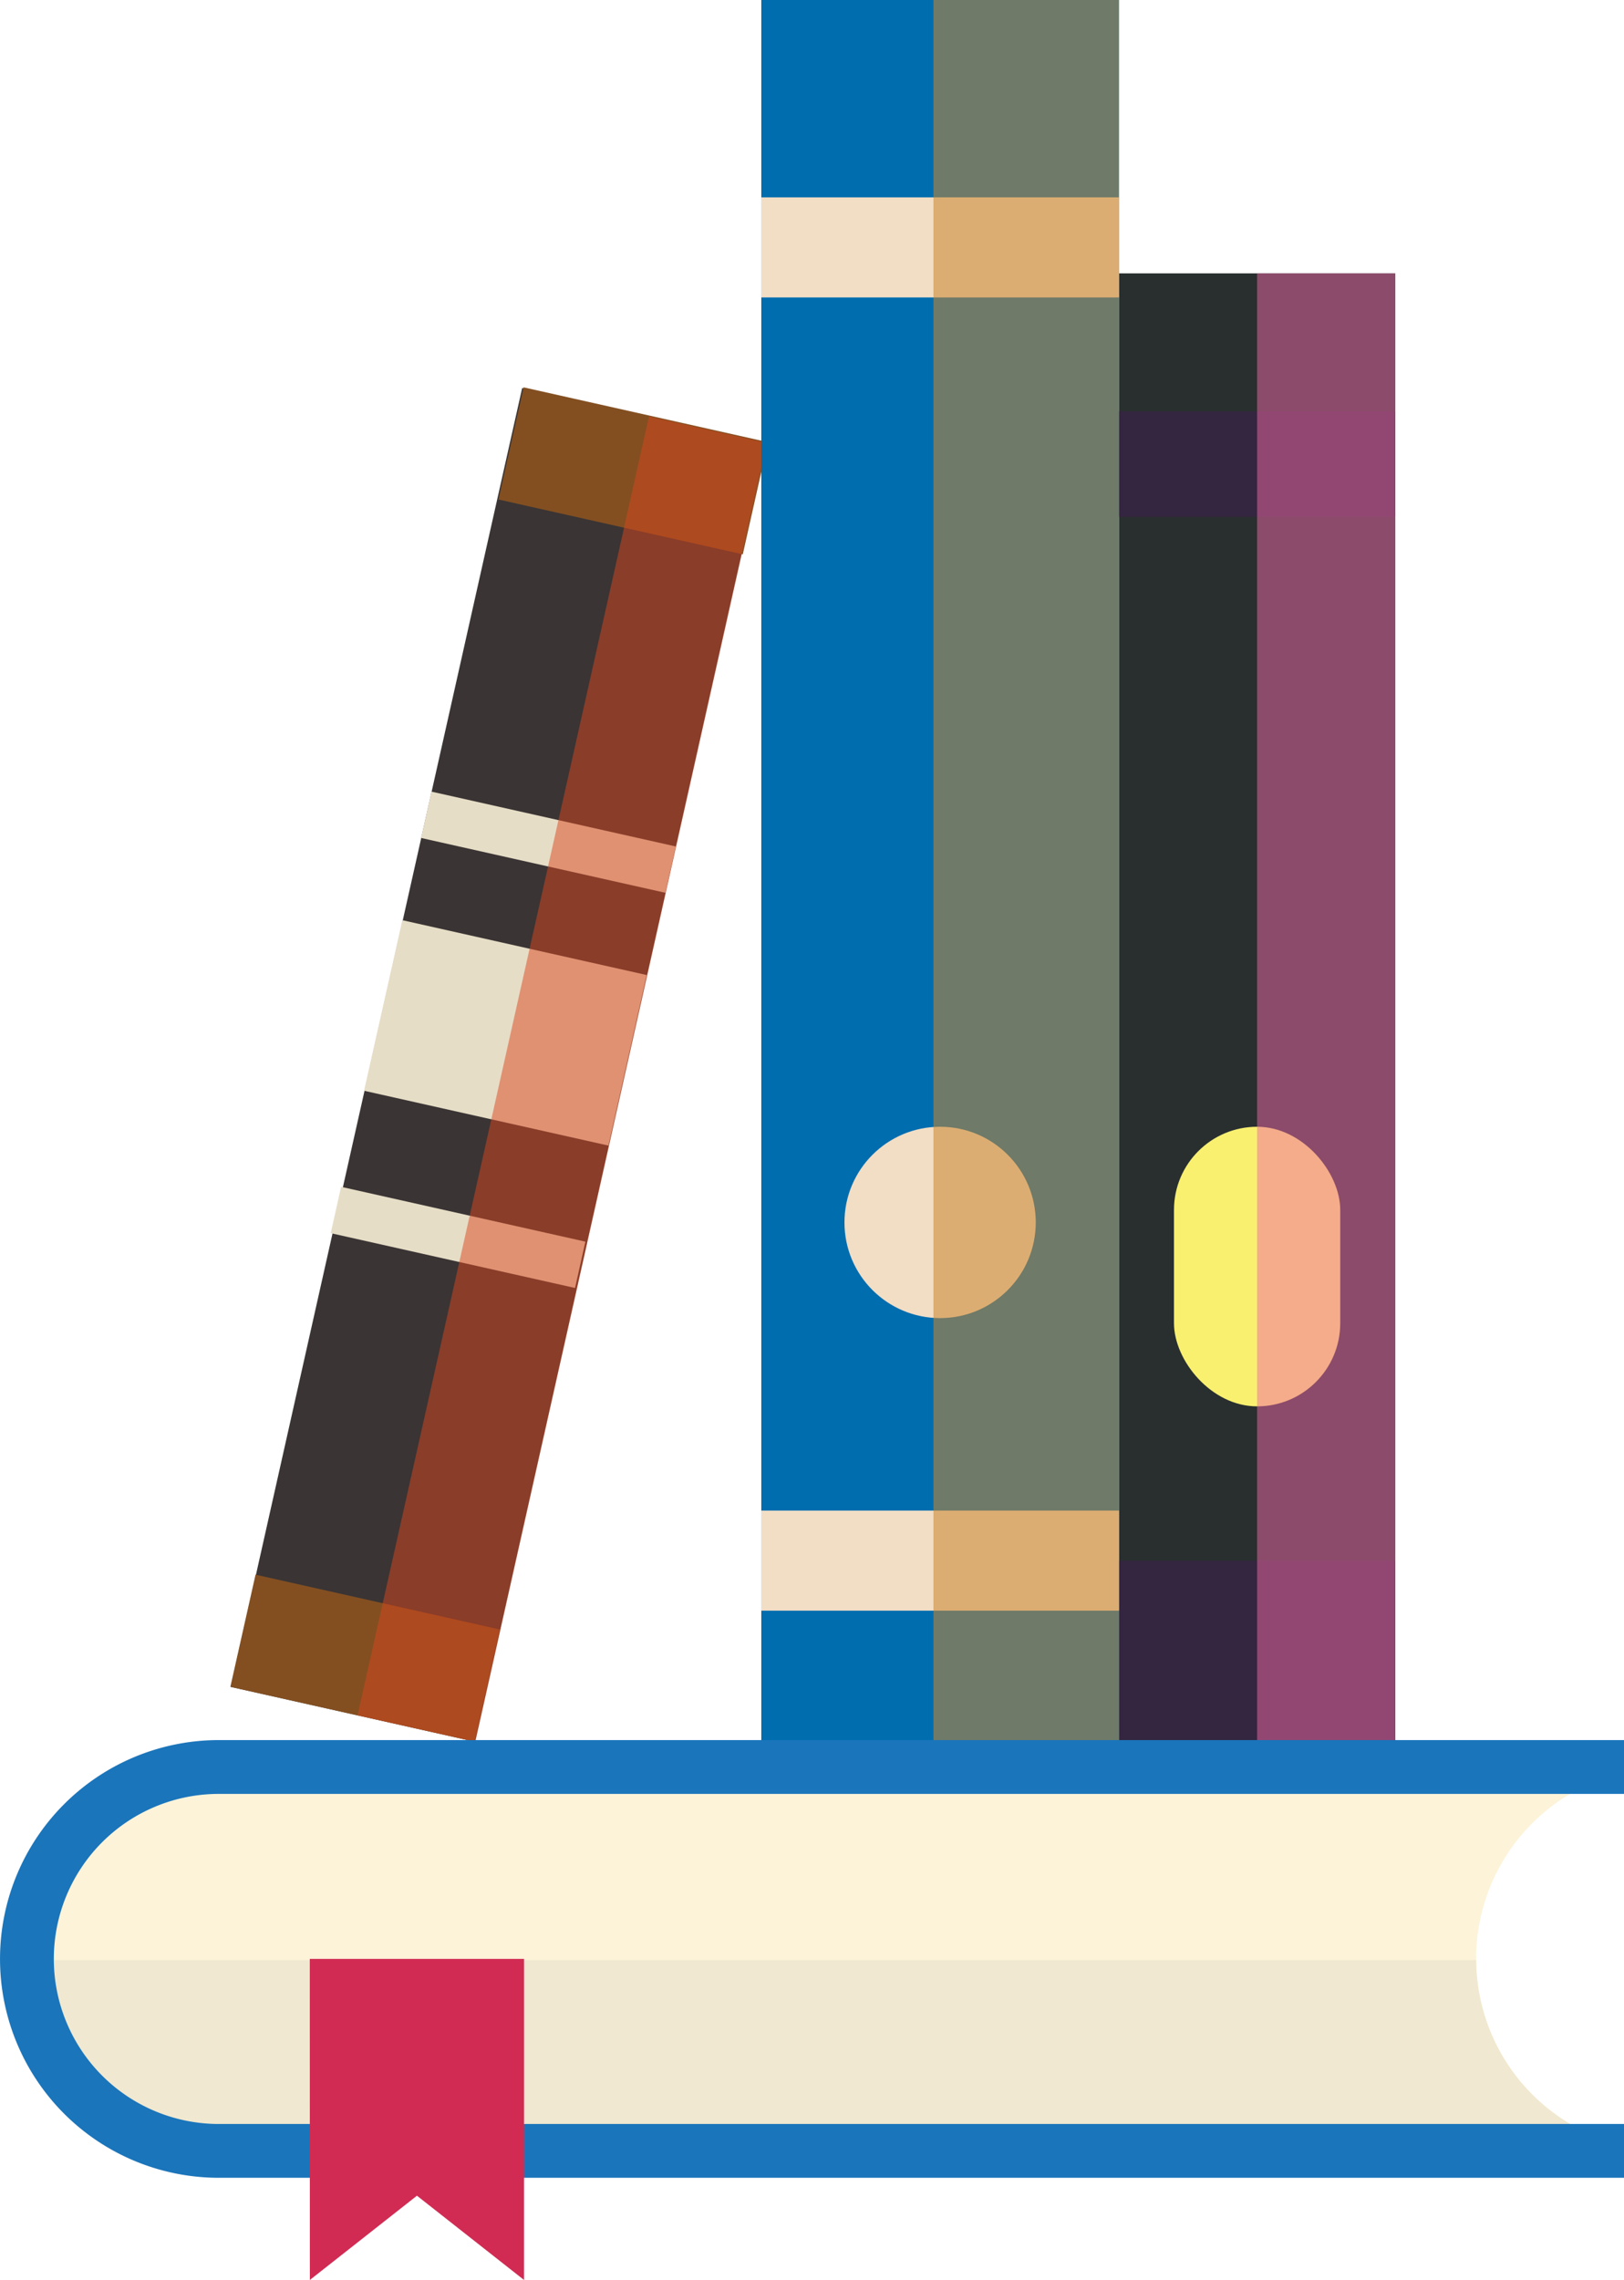
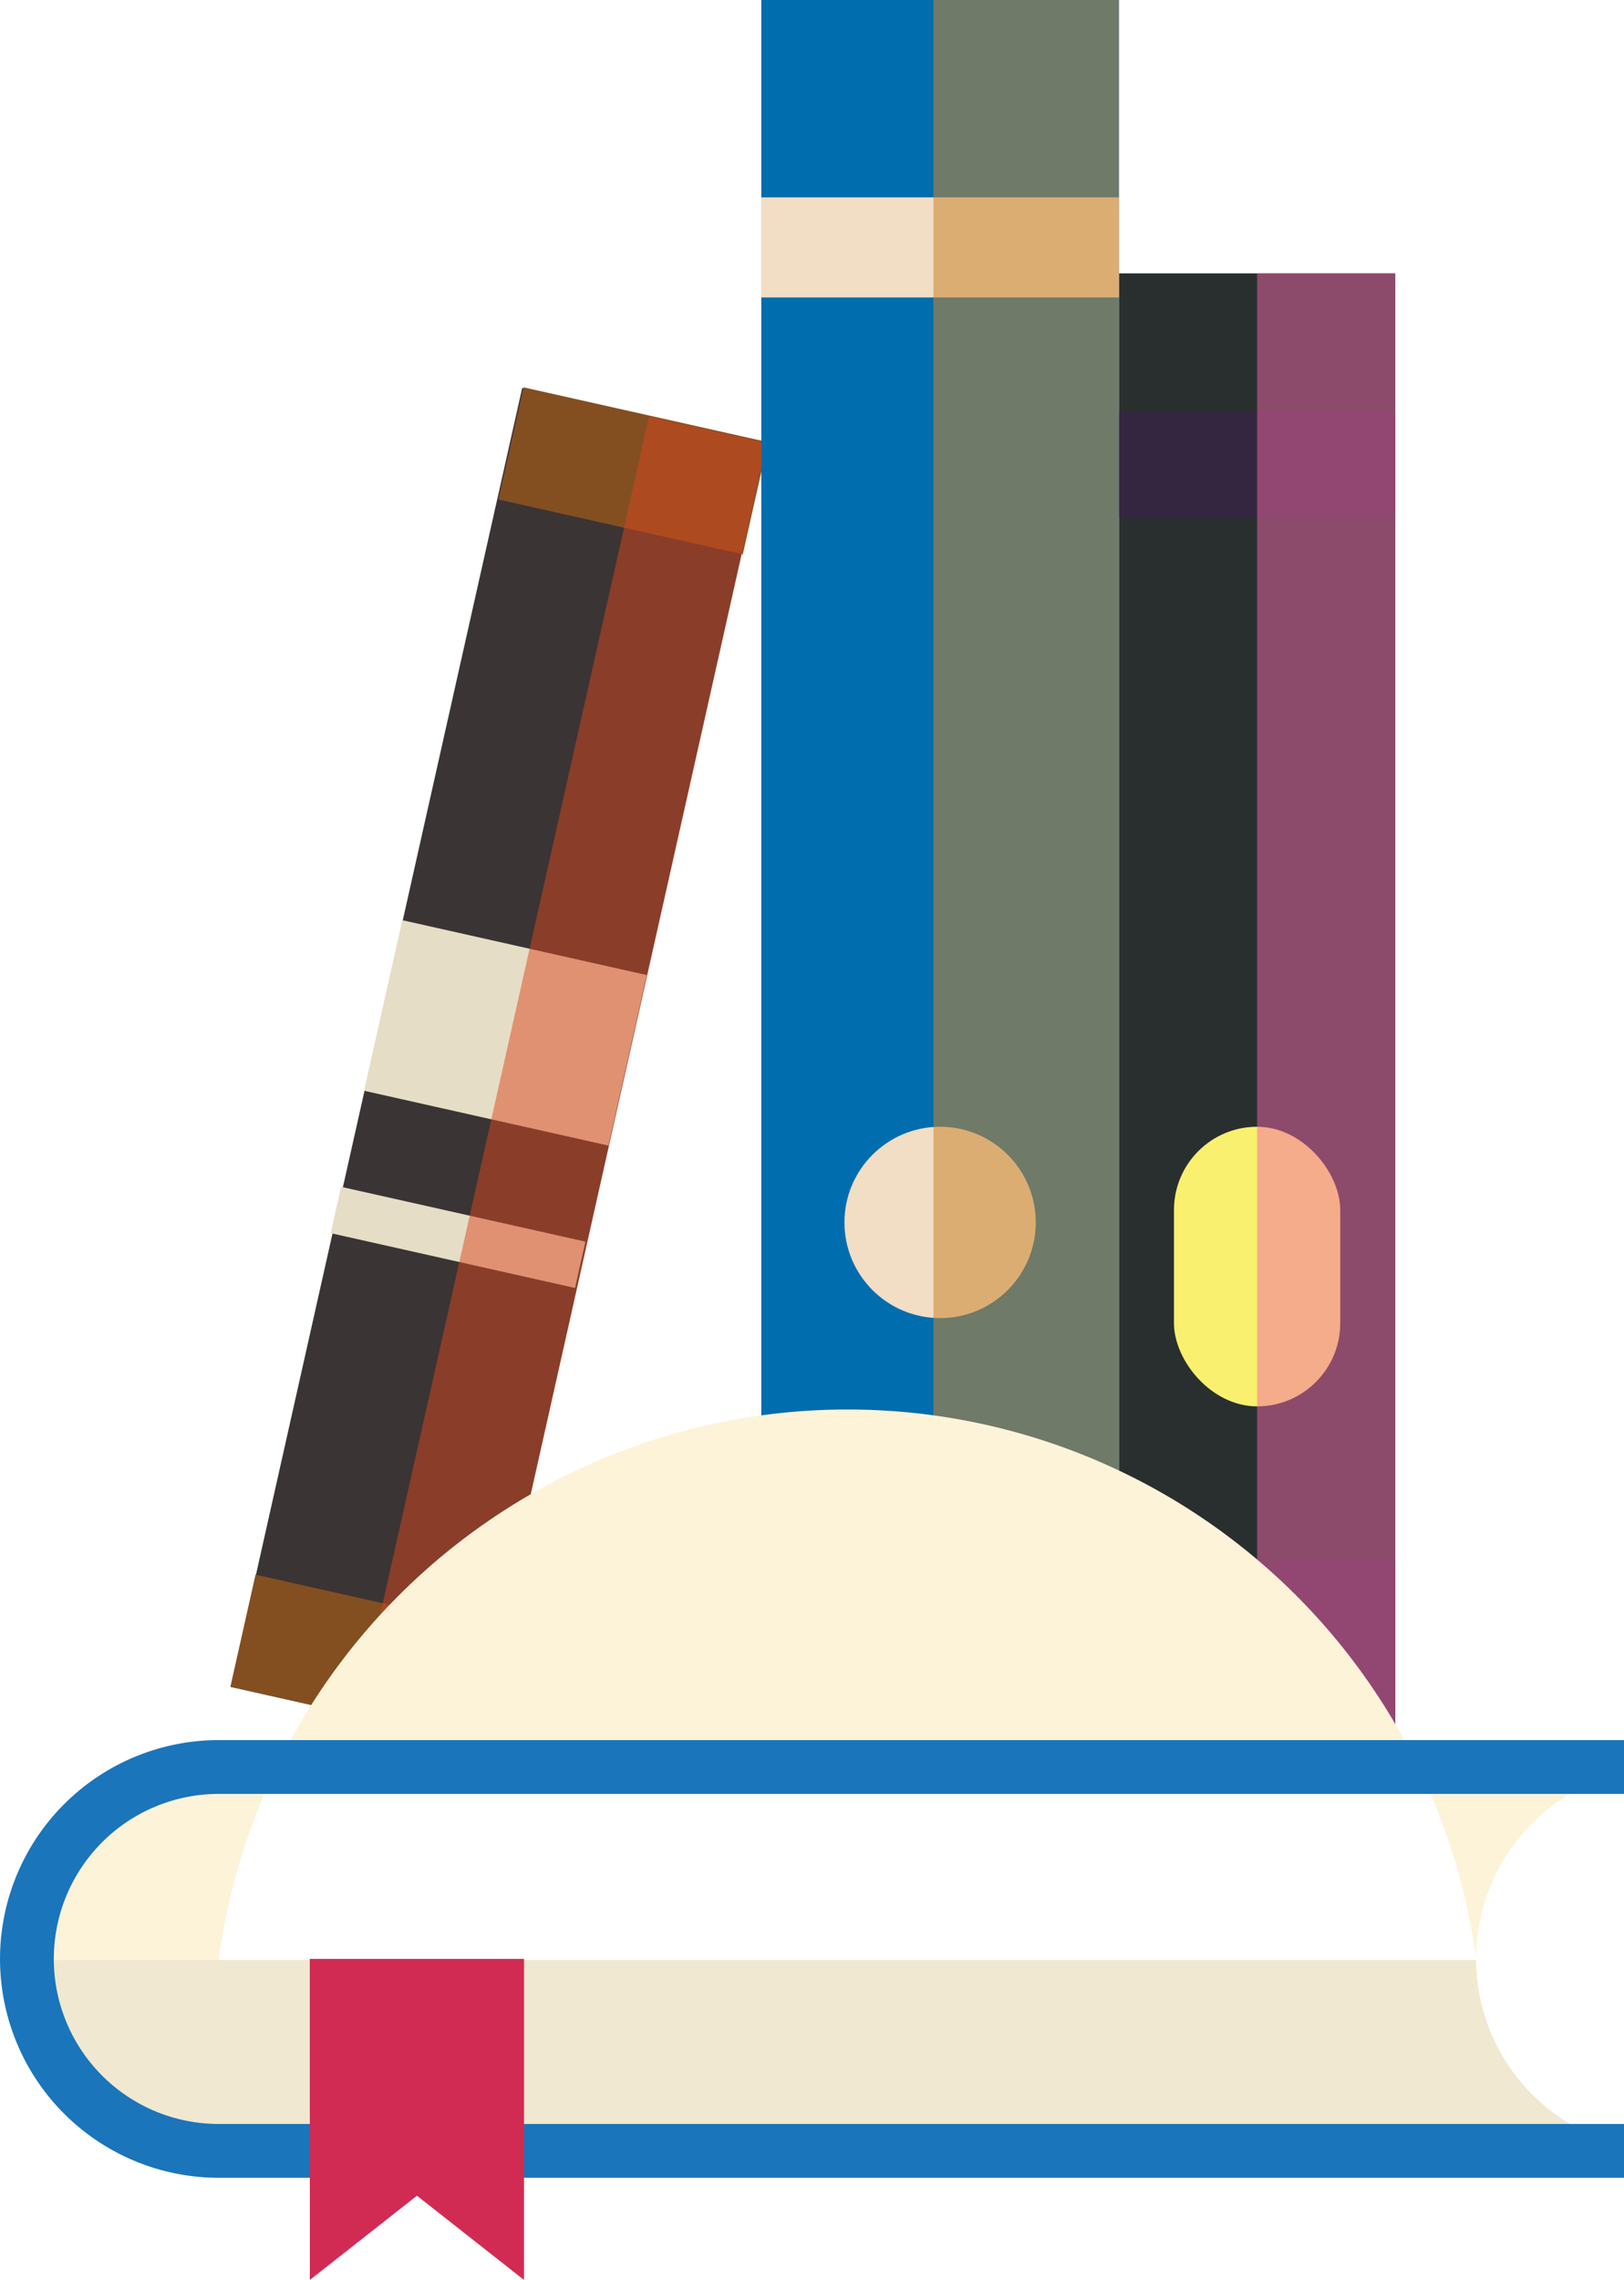
<svg xmlns="http://www.w3.org/2000/svg" width="79.598" height="111.721" viewBox="0 0 79.598 111.721">
  <g id="Litrature" transform="translate(0)">
    <g id="Group_185" data-name="Group 185" transform="translate(11.291 18.981)">
      <g id="Group_178" data-name="Group 178" transform="translate(0.021 0.033)">
        <rect id="Rectangle_6" data-name="Rectangle 6" width="65.231" height="12.273" transform="translate(0 63.648) rotate(-77.353)" fill="#3a3434" />
      </g>
      <g id="Group_179" data-name="Group 179" transform="translate(0 58.181)">
        <rect id="Rectangle_7" data-name="Rectangle 7" width="5.633" height="12.273" transform="translate(0 5.496) rotate(-77.353)" fill="#834f21" />
      </g>
      <g id="Group_180" data-name="Group 180" transform="translate(13.14 0)">
        <rect id="Rectangle_8" data-name="Rectangle 8" width="5.633" height="12.273" transform="translate(0 5.496) rotate(-77.354)" fill="#834f21" />
      </g>
      <g id="Group_181" data-name="Group 181" transform="translate(4.918 39.176)">
        <rect id="Rectangle_9" data-name="Rectangle 9" width="2.327" height="12.273" transform="translate(0 2.27) rotate(-77.356)" fill="#e6ddc6" />
      </g>
      <g id="Group_182" data-name="Group 182" transform="translate(9.35 19.811)">
-         <rect id="Rectangle_10" data-name="Rectangle 10" width="2.327" height="12.273" transform="translate(0 2.27) rotate(-77.352)" fill="#e6ddc6" />
-       </g>
+         </g>
      <g id="Group_183" data-name="Group 183" transform="translate(6.554 26.112)">
        <rect id="Rectangle_11" data-name="Rectangle 11" width="8.564" height="12.273" transform="matrix(0.219, -0.976, 0.976, 0.219, 0, 8.356)" fill="#e6ddc6" />
      </g>
      <g id="Group_184" data-name="Group 184" transform="translate(6.235 1.427)" opacity="0.5" style="mix-blend-mode: multiply;isolation: isolate">
        <rect id="Rectangle_12" data-name="Rectangle 12" width="65.231" height="5.915" transform="translate(0 63.648) rotate(-77.351)" fill="#d9451d" />
      </g>
    </g>
    <g id="Group_191" data-name="Group 191" transform="translate(54.843 13.395)">
      <g id="Group_186" data-name="Group 186">
        <rect id="Rectangle_13" data-name="Rectangle 13" width="13.545" height="71.949" fill="#292f2f" />
      </g>
      <g id="Group_187" data-name="Group 187" transform="translate(0 63.079)">
        <rect id="Rectangle_14" data-name="Rectangle 14" width="13.545" height="8.87" fill="#342640" />
      </g>
      <g id="Group_188" data-name="Group 188" transform="translate(0 6.759)">
        <rect id="Rectangle_15" data-name="Rectangle 15" width="13.545" height="5.177" fill="#342640" />
      </g>
      <g id="Group_189" data-name="Group 189" transform="translate(2.698 41.818)">
        <rect id="Rectangle_16" data-name="Rectangle 16" width="8.149" height="13.701" rx="4.075" fill="#f9f06f" />
      </g>
      <g id="Group_190" data-name="Group 190" transform="translate(6.773)" opacity="0.5" style="mix-blend-mode: multiply;isolation: isolate">
        <rect id="Rectangle_17" data-name="Rectangle 17" width="6.772" height="71.949" fill="#ef67a5" />
      </g>
    </g>
    <g id="Group_197" data-name="Group 197" transform="translate(37.314 0)">
      <g id="Group_192" data-name="Group 192" transform="translate(0)">
        <rect id="Rectangle_18" data-name="Rectangle 18" width="17.529" height="85.344" fill="#006daf" />
      </g>
      <g id="Group_193" data-name="Group 193" transform="translate(0 74.021)">
        <rect id="Rectangle_19" data-name="Rectangle 19" width="17.529" height="4.904" fill="#f2ddc5" />
      </g>
      <g id="Group_194" data-name="Group 194" transform="translate(0 9.671)">
        <rect id="Rectangle_20" data-name="Rectangle 20" width="17.529" height="4.904" fill="#f2ddc5" />
      </g>
      <g id="Group_195" data-name="Group 195" transform="translate(4.076 55.213)">
        <circle id="Ellipse_9" data-name="Ellipse 9" cx="4.688" cy="4.688" r="4.688" fill="#f2ddc5" />
      </g>
      <g id="Group_196" data-name="Group 196" transform="translate(8.438)" opacity="0.55" style="mix-blend-mode: multiply;isolation: isolate">
        <rect id="Rectangle_21" data-name="Rectangle 21" width="9.09" height="85.344" fill="#cb852d" />
      </g>
    </g>
    <g id="Group_203" data-name="Group 203" transform="translate(0 85.264)">
      <g id="Group_198" data-name="Group 198" transform="translate(1.318 1.318)">
-         <path id="Path_186" data-name="Path 186" d="M705.475,186.654a9.4,9.4,0,0,1,5.077-8.344v-1.061h-66.7a9.406,9.406,0,1,0,0,18.811h66.7V195A9.4,9.4,0,0,1,705.475,186.654Z" transform="translate(-634.444 -177.249)" fill="#fcf3d9" />
+         <path id="Path_186" data-name="Path 186" d="M705.475,186.654a9.4,9.4,0,0,1,5.077-8.344v-1.061h-66.7a9.406,9.406,0,1,0,0,18.811V195A9.4,9.4,0,0,1,705.475,186.654Z" transform="translate(-634.444 -177.249)" fill="#fcf3d9" />
      </g>
      <g id="Group_199" data-name="Group 199" transform="translate(1.321 10.776)">
        <path id="Path_187" data-name="Path 187" d="M705.478,191.6a9.4,9.4,0,0,0,5.075,8.293v1.061h-66.7a9.4,9.4,0,0,1-9.4-9.354Z" transform="translate(-634.448 -191.596)" fill="#f0e8d0" />
      </g>
      <g id="Group_200" data-name="Group 200">
        <path id="Path_188" data-name="Path 188" d="M712.042,196.7H643.169a10.724,10.724,0,1,1,0-21.448h68.874v2.637H643.169a8.087,8.087,0,1,0,0,16.175h68.874Z" transform="translate(-632.444 -175.249)" fill="#1a75bb" />
      </g>
      <g id="Group_202" data-name="Group 202" transform="translate(15.187 10.724)">
        <g id="Group_201" data-name="Group 201">
          <path id="Path_189" data-name="Path 189" d="M655.483,207.251l5.249-4.129,5.248,4.129V191.517h-10.5Z" transform="translate(-655.483 -191.517)" fill="#d12b53" />
        </g>
      </g>
    </g>
  </g>
</svg>